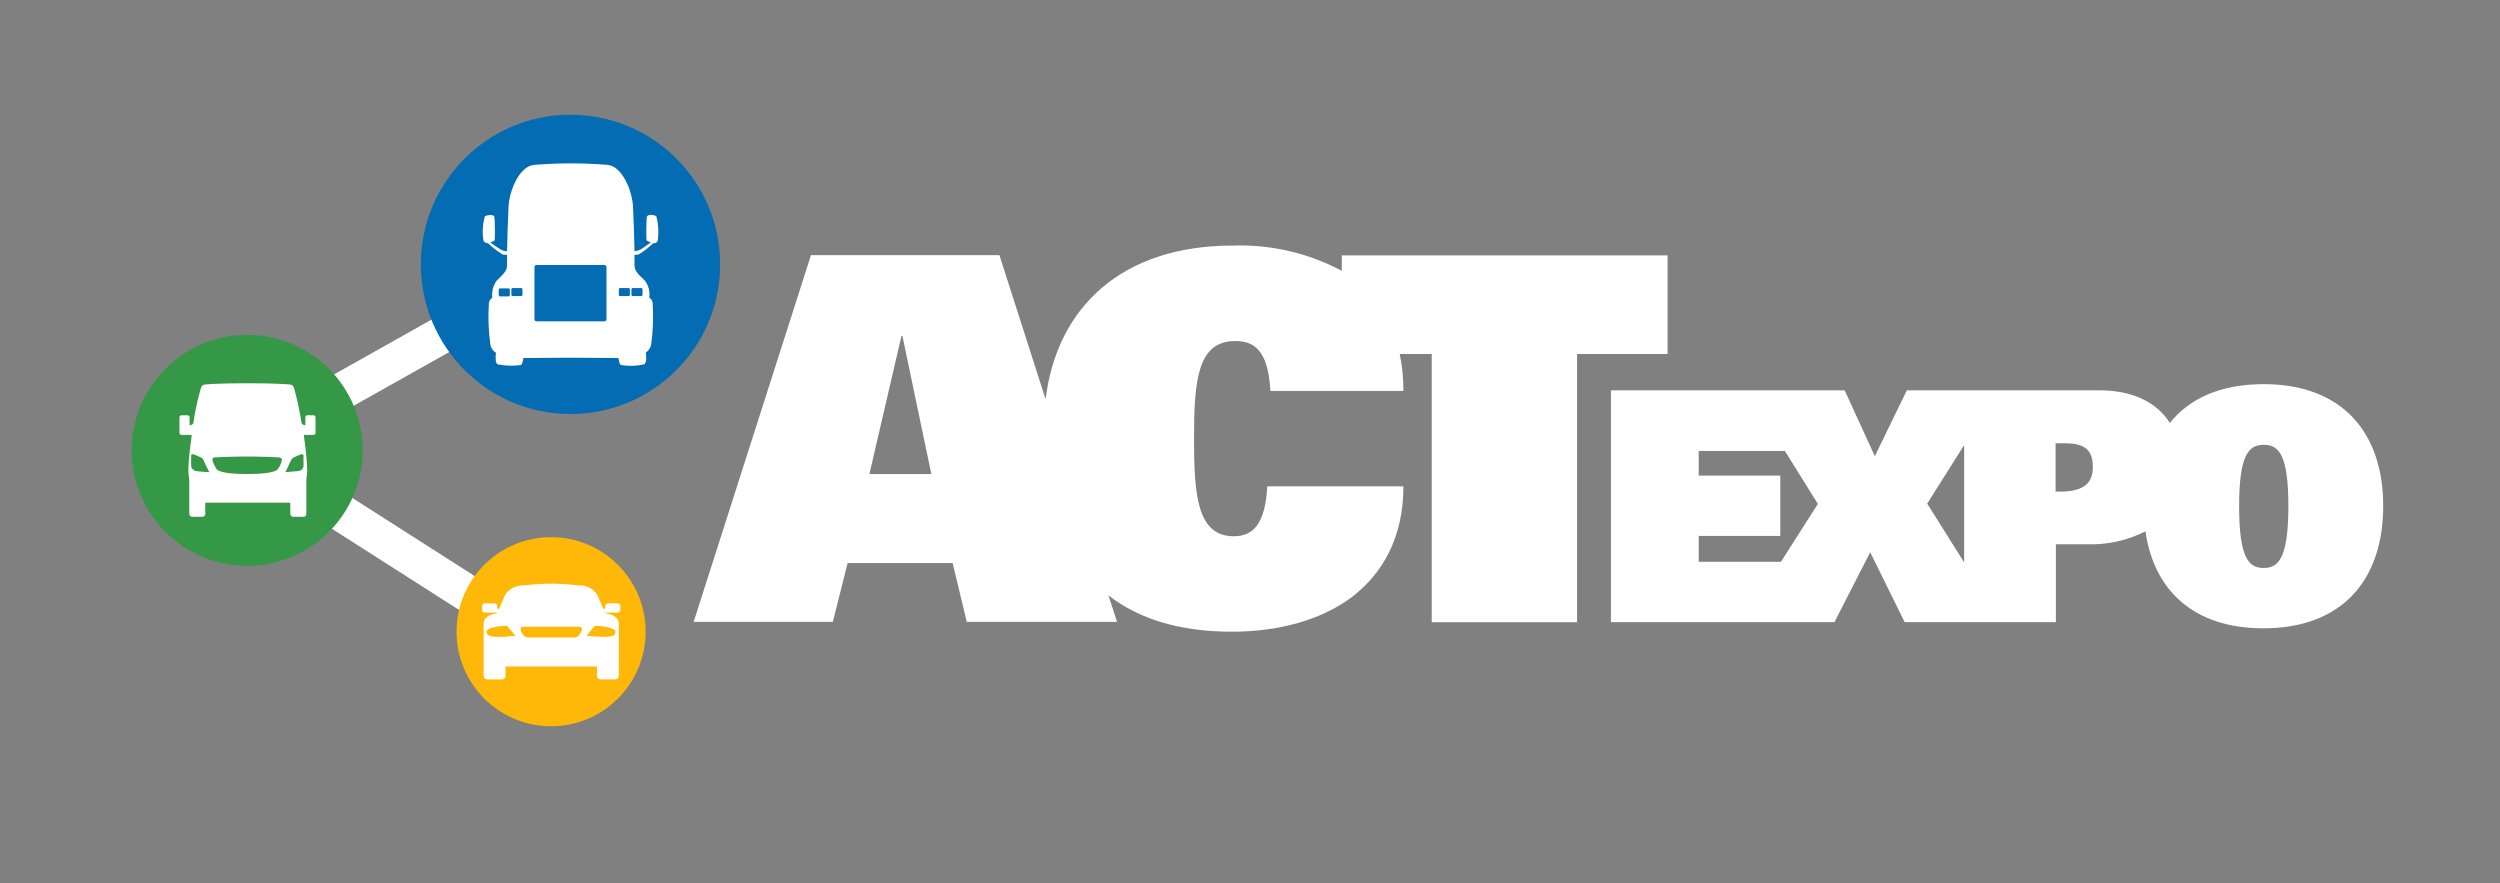
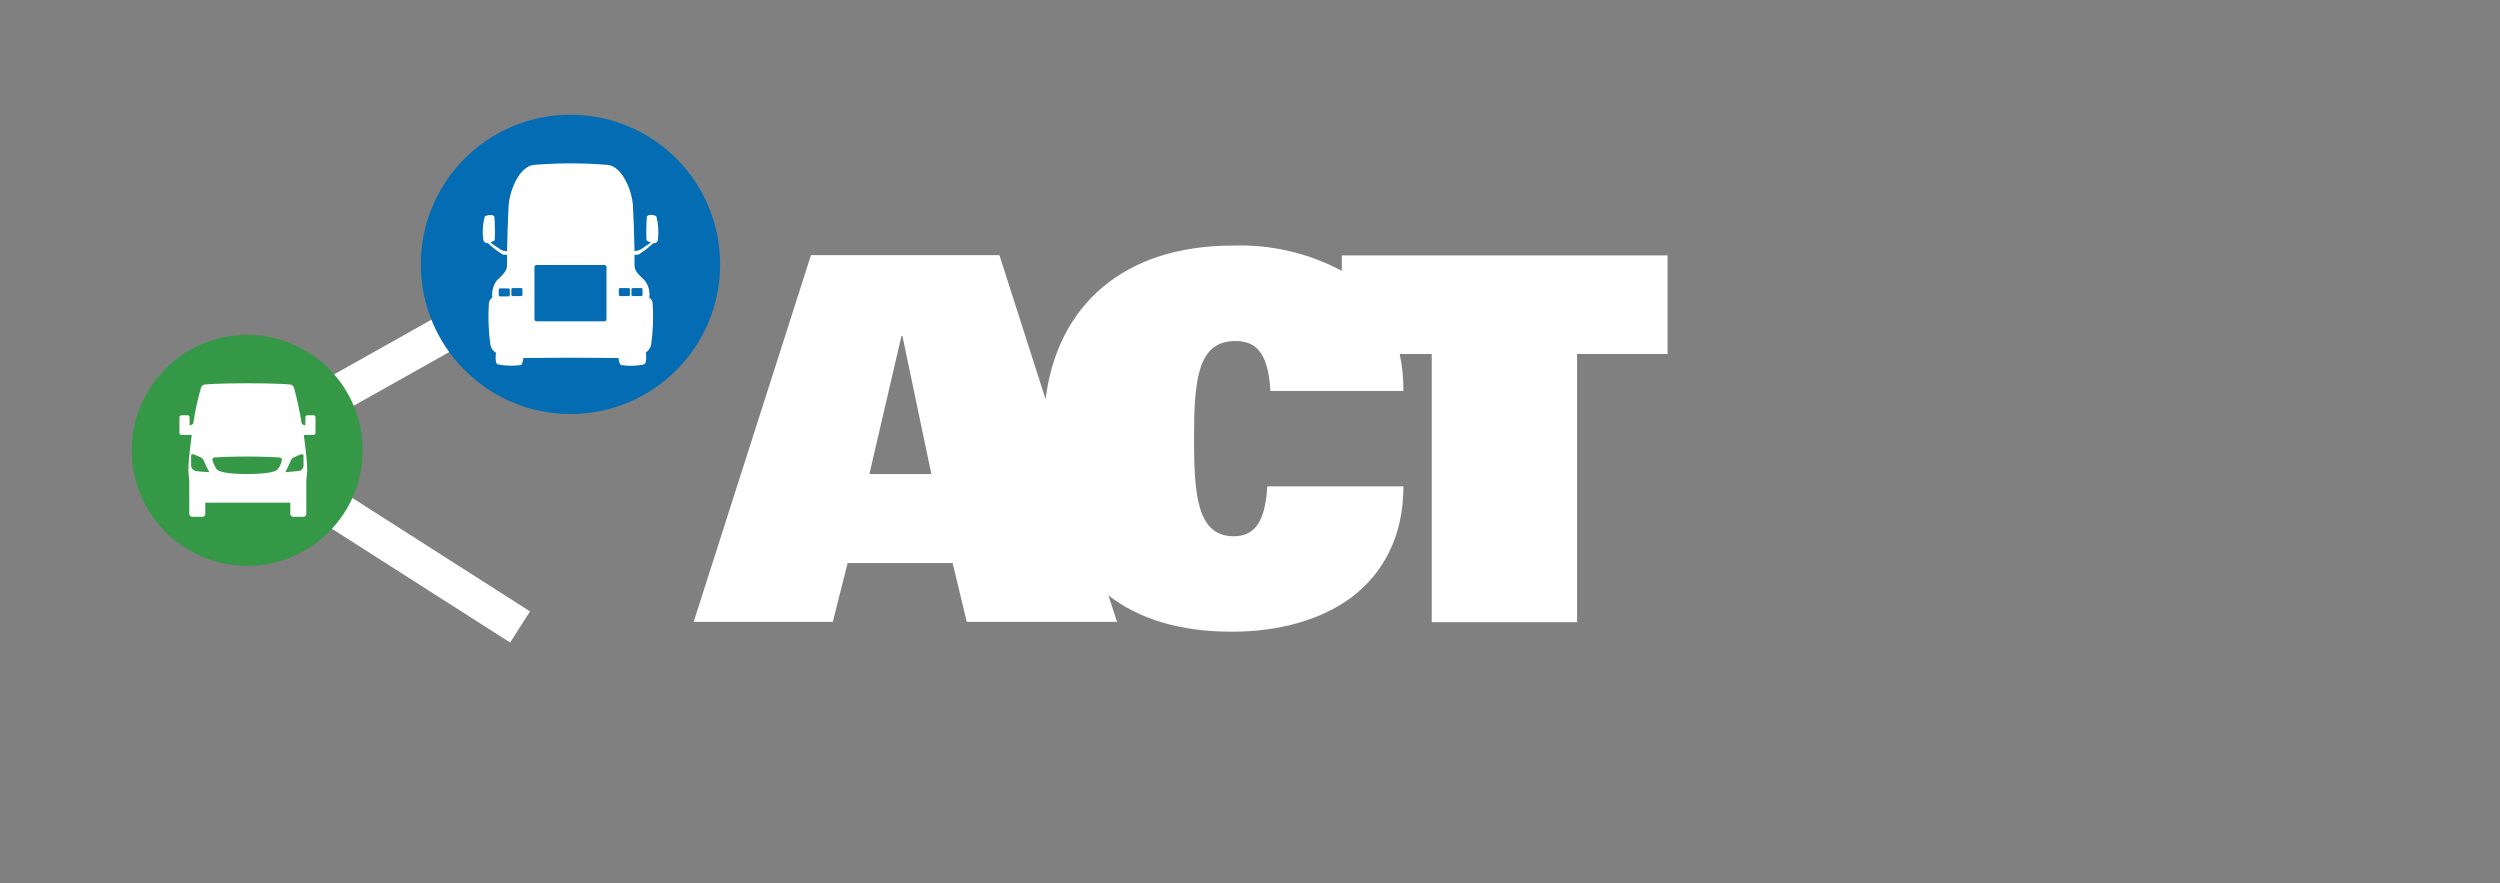
<svg xmlns="http://www.w3.org/2000/svg" id="Layer_1" version="1.1" viewBox="0 0 279.641 98.818">
  <rect x="0" y="0" width="279.641" height="98.818" fill="#808080" stroke="none" />
  <defs>
    <style>
      .st0 {
        fill: #34383c;
      }

      .st1 {
        fill: #349846;
      }

      .st2 {
        fill: #036cb2;
      }

      .st3 {
        fill: #fff;
      }

      .st4 {
        fill: #ffb808;
      }
    </style>
  </defs>
  <g>
    <g>
      <path class="st0" d="M28.758,47.898l31.265-17.568,1.013,1.802-31.265,17.568-1.013-1.802Z" />
      <path class="st3" d="M27.351,47.505l33.067-18.581,2.025,3.604-33.067,18.581-2.025-3.604Z" />
    </g>
    <g>
      <path class="st0" d="M31.318,54.211l1.112-1.742,25.43,16.235-1.111,1.742-25.431-16.235Z" />
      <path class="st3" d="M29.891,54.526l2.224-3.484,27.173,17.347-2.224,3.484-27.173-17.347Z" />
    </g>
    <path class="st1" d="M14.733,50.373c0,7.133,5.782,12.916,12.915,12.917,7.133,0,12.916-5.782,12.917-12.915,0-7.133-5.782-12.916-12.915-12.917h0c-7.132.002-12.913,5.783-12.916,12.915" />
-     <path class="st4" d="M51.069,70.66c0,5.84,4.733,10.574,10.573,10.575,5.84,0,10.574-4.733,10.575-10.573,0-5.84-4.733-10.574-10.573-10.575h-.001c-5.839.001-10.572,4.734-10.574,10.573" />
    <path class="st2" d="M47.074,29.571c0,9.245,7.494,16.739,16.739,16.739s16.739-7.494,16.739-16.739-7.494-16.739-16.739-16.739c-9.242-.002-16.737,7.489-16.739,16.731v.008" />
-     <path class="st3" d="M69.117,67.487h-1.137c-.147.011-.265.129-.276.276v.276l-.207.1c-.1-.276-.517-1.171-.654-1.55-.43-.724-1.227-1.148-2.067-1.1-1.04-.126-2.086-.195-3.134-.207-1.048.013-2.094.083-3.134.207-.827-.03-1.605.391-2.032,1.1-.229.512-.447,1.029-.654,1.55l-.207-.1v-.276c-.011-.147-.129-.265-.276-.276h-1.137c-.147.011-.265.129-.276.276v.482c.011.147.129.265.276.276h1.309l.138.069c-.93.1-1.55.551-1.55,1.137v5.89c.002.209.17.377.379.379h1.688c.209-.002.377-.17.379-.379v-1.068h10.229v1.068c.002.209.17.377.379.379h1.688c.209-.002.377-.17.379-.379v-5.89c0-.586-.62-1.033-1.55-1.137l.138-.069h1.309c.147-.011.265-.129.276-.276v-.482c-.011-.147-.129-.265-.276-.276ZM55.822,71.241c-1.24,0-1.378-.241-1.378-.62s1.343-.62,2.273-.62l.93,1.1c-.604.091-1.214.139-1.825.144v-.004ZM64.26,71.31h-5.2c-.482,0-.827-.654-.827-.964,0-.172.1-.241.31-.241h6.234c.207,0,.31.1.31.241,0,.314-.344.968-.826.968v-.004ZM68.841,70.621c0,.379-.1.62-1.378.62-.622-.01-1.243-.056-1.86-.138l.93-1.1c.965.003,2.308.278,2.308.623v-.005Z" />
    <path class="st3" d="M35.053,46.447h-.654c-.13-.003-.238.099-.241.229,0,.004,0,.008,0,.012v.9c-.1-.034-.379-.1-.413-.241-.211-1.299-.487-2.586-.827-3.857-.1-.379-.276-.448-.482-.482,0,0-1.24-.138-4.753-.138s-4.753.138-4.753.138c-.207.034-.379.1-.482.482-.359,1.266-.635,2.555-.827,3.857-.034.138-.276.207-.413.241v-.9c.003-.13-.099-.238-.229-.241-.004,0-.008,0-.012,0h-.654c-.13-.003-.238.099-.241.229,0,.004,0,.008,0,.012v1.722c-.003.13.099.238.229.241.004,0,.008,0,.012,0h1.137s-.379,2.686-.379,3.926c.005.369.039.736.1,1.1v3.788c-.003.178.132.328.31.344h1.171c.176-.004.315-.149.311-.325,0-.006,0-.013,0-.019v-1.24h9.509v1.24c-.003.178.132.328.31.344h1.17c.176-.004.315-.149.311-.325,0-.006,0-.013,0-.019v-3.785c.06-.364.093-.731.1-1.1,0-1.24-.379-3.926-.379-3.926h1.068c.13.003.238-.099.241-.229,0-.004,0-.008,0-.012v-1.725c.003-.13-.099-.238-.229-.241-.003,0-.006,0-.009,0ZM21.896,52.681c-.261-.053-.464-.256-.517-.517v-1.205c0-.138.1-.172.276-.138.225.075.444.167.654.276.215.057.393.209.482.413.1.276.62,1.309.62,1.309,0,0-1.24-.069-1.515-.138ZM31.471,51.681c-.07.277-.199.536-.379.758,0,0-.069.586-3.444.586s-3.444-.586-3.444-.586c-.154-.238-.281-.492-.379-.758-.1-.31-.1-.482.172-.517,0,0,1.688-.1,3.616-.1,1.963,0,3.616.1,3.616.1.342.07.342.208.242.518h0ZM33.951,50.958v1.207c-.041.267-.25.476-.517.517-.31.034-1.515.138-1.515.138,0,0,.517-1.033.62-1.309s.276-.31.482-.413c.21-.109.429-.201.654-.276.173-.035.276,0,.276.137h0Z" />
    <path class="st3" d="M54.065,26.816c.038.247.27.417.517.379.499.488,1.054.916,1.653,1.274.159.027.321.039.482.034v1.175c0,.689-.551,1.1-1.171,1.722-.392.549-.563,1.225-.482,1.894-.211.141-.35.368-.379.62-.104,1.563-.047,3.133.172,4.684.077.361.302.673.62.861-.034.31-.138,1.24.241,1.309.829.159,1.678.182,2.514.069.172-.034.276-.448.31-.792,1.653,0,5.063-.034,5.3-.034s3.685.034,5.339.034c.034.344.138.758.31.792.835.13,1.687.107,2.514-.069.379-.1.276-1.033.241-1.343.29-.195.498-.489.585-.827.218-1.551.276-3.121.172-4.684-.015-.257-.157-.489-.379-.62.097-.67-.076-1.352-.482-1.894-.62-.62-1.171-1.033-1.171-1.722v-1.175c.15.005.3-.007.448-.034.599-.358,1.154-.786,1.653-1.274.219.059.444-.07.503-.288.008-.03.013-.06.014-.091.109-.876.051-1.764-.172-2.618-.138-.138-.964-.31-1.068.069-.061.871-.072,1.745-.034,2.618.152.097.314.177.482.241-.276.207-.827.551-1.1.758-.227.112-.472.182-.723.207-.034-1.55-.1-3.823-.172-5.029-.1-1.791-1.205-4.409-2.79-4.615-2.774-.23-5.561-.23-8.335,0-1.584.207-2.686,2.824-2.79,4.615-.081,1.675-.139,3.352-.172,5.029-.268.009-.532-.063-.758-.207-.375-.24-.742-.493-1.1-.758.241-.1.482-.241.482-.241.039-.873.027-1.747-.034-2.618-.1-.379-.93-.172-1.068-.069-.242.851-.301,1.743-.172,2.618ZM70.632,32.361c.005-.074.064-.133.138-.138h.964c.074.005.133.064.138.138v.62c-.005.074-.064.133-.138.138h-.964c-.074-.005-.133-.064-.138-.138v-.62ZM69.22,32.361c.005-.074.064-.133.138-.138h.964c.074.005.133.064.138.138v.62c-.005.074-.064.133-.138.138h-.964c-.074-.005-.133-.064-.138-.138v-.62ZM59.783,29.881c-.003-.13.099-.238.229-.241.004,0,.008,0,.012,0h7.577c.13-.003.238.099.241.229,0,.004,0,.008,0,.012v5.821c.003.13-.099.238-.229.241-.004,0-.008,0-.012,0h-7.577c-.13.003-.238-.099-.241-.229,0-.004,0-.008,0-.012v-5.821ZM57.2,32.361c.005-.074.064-.133.138-.138h.964c.074.005.133.064.138.138v.62c-.005.074-.064.133-.138.138h-.964c-.074-.005-.133-.064-.138-.138v-.62ZM56.89,32.261c.074.005.133.064.138.138v.62c-.005.074-.064.133-.138.138h-.964c-.074-.005-.133-.064-.138-.138v-.62c.005-.074.064-.133.138-.138h.964Z" />
  </g>
  <g>
    <path class="st3" d="M150.09,28.57v1.722c-3.757-1.998-7.974-2.972-12.227-2.822-12.261,0-19.632,6.785-20.906,17.187l-5.167-16.119h-21.078l-13.122,41.02h15.568l1.653-6.578h11.745l1.584,6.578h16.808l-.964-2.962c3.375,2.618,7.922,4.064,13.811,4.064,5.1,0,9.885-1.24,13.4-3.857,3.513-2.686,5.786-6.751,5.786-12.4h-15.226c-.241,4.305-1.653,5.58-3.754,5.58-4.1,0-4.443-4.65-4.443-10.918,0-6.578.413-10.918,4.615-10.918,2,0,3.685.9,3.926,5.58h14.879c.013-1.389-.125-2.774-.413-4.133h3.582v30h16.257v-30h10.126v-11.024h-36.44ZM97.256,52.991l3.582-15.43h.1l3.238,15.464h-6.923l.003-.034Z" />
-     <path class="st3" d="M253.21,42.969c-4.787,0-8.3,1.584-10.5,4.34-1.412-2.239-4.03-3.651-7.922-3.651h-21.495l-3.582,7.371-3.375-7.371h-26.143v25.935h25l4-7.818,3.858,7.818h16.911v-8.714h3.375c2.303.093,4.591-.405,6.647-1.447.93,6.544,5.339,10.849,13.191,10.849,8.955,0,13.4-5.58,13.4-13.639.033-8.093-4.445-13.673-13.365-13.673h0ZM199.21,62.842h-9.2v-2.893h9.127v-6.751h-9.127v-2.755h9.644l3.685,5.924-4.129,6.475ZM215.57,56.332l4.133-6.544v13.122l-4.133-6.578ZM230.449,54.989h-.517v-5.407h1.061c2.239,0,3.1.792,3.1,2.618.036,1.79-.963,2.789-3.649,2.789h.005ZM253.215,63.531c-1.584,0-2.755-.9-2.755-6.888,0-5.855,1.1-6.888,2.755-6.888s2.755,1.033,2.755,6.888c-.005,5.992-1.21,6.888-2.76,6.888h.005Z" />
  </g>
</svg>